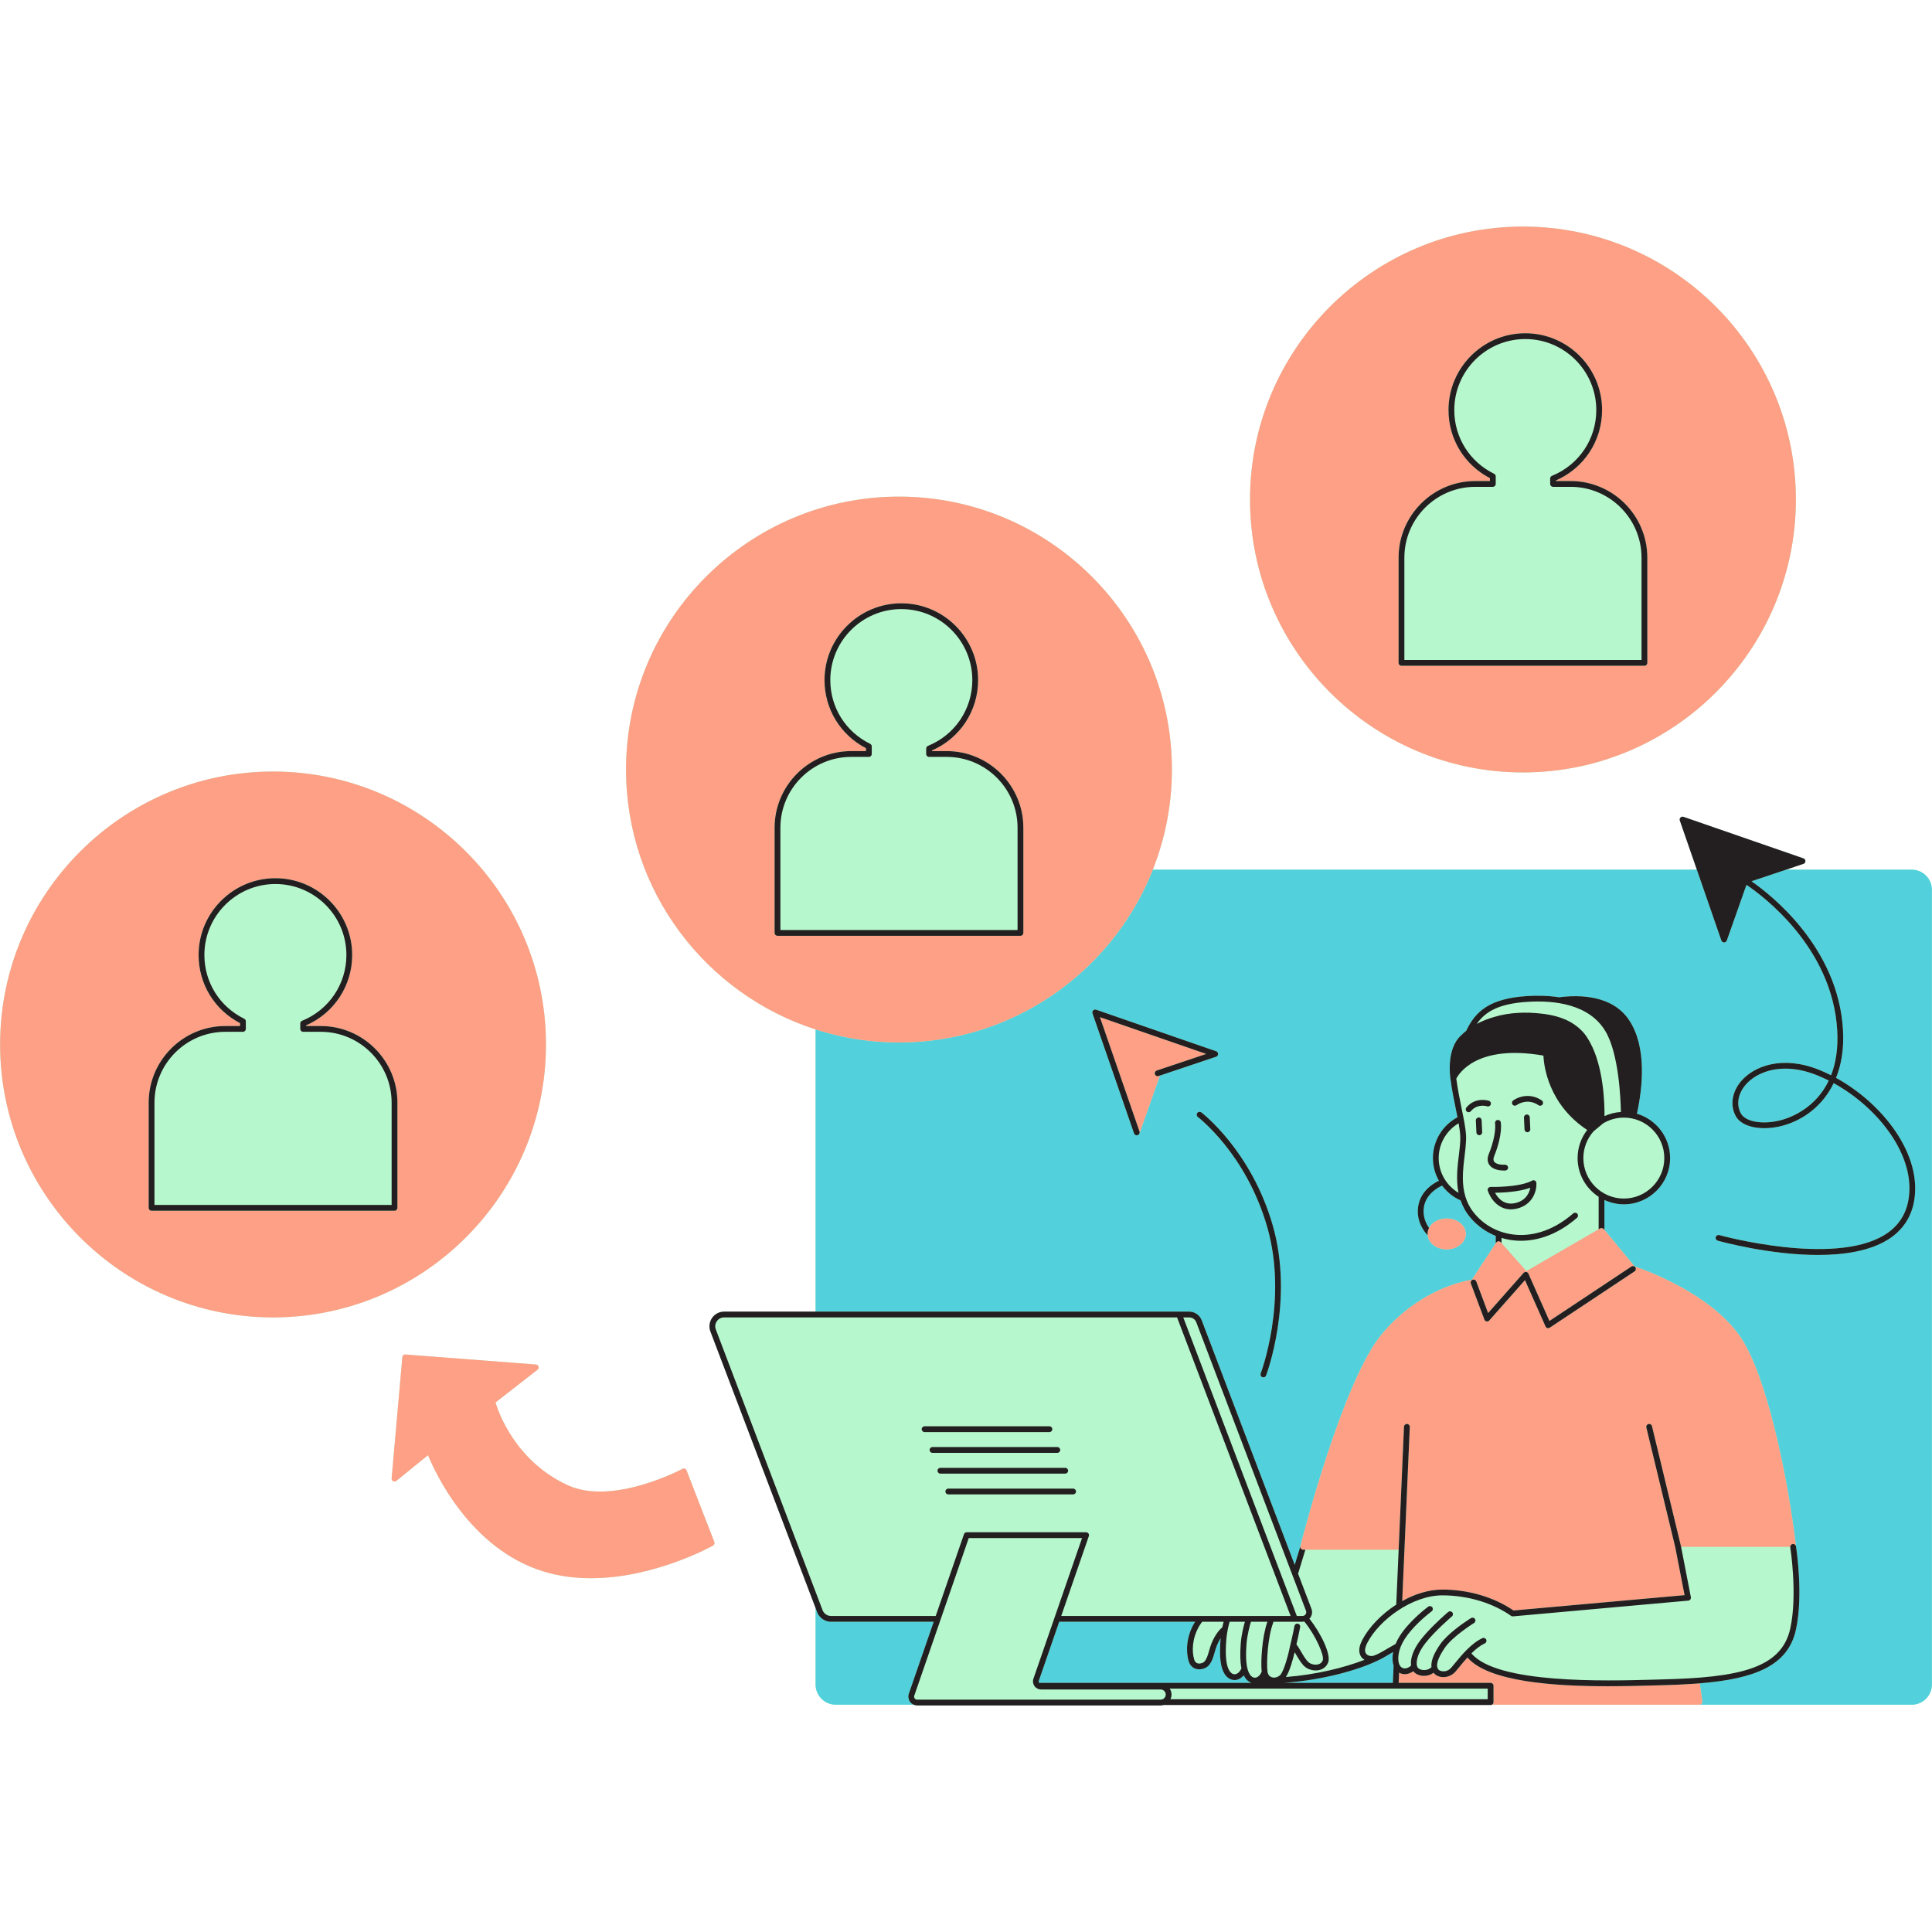
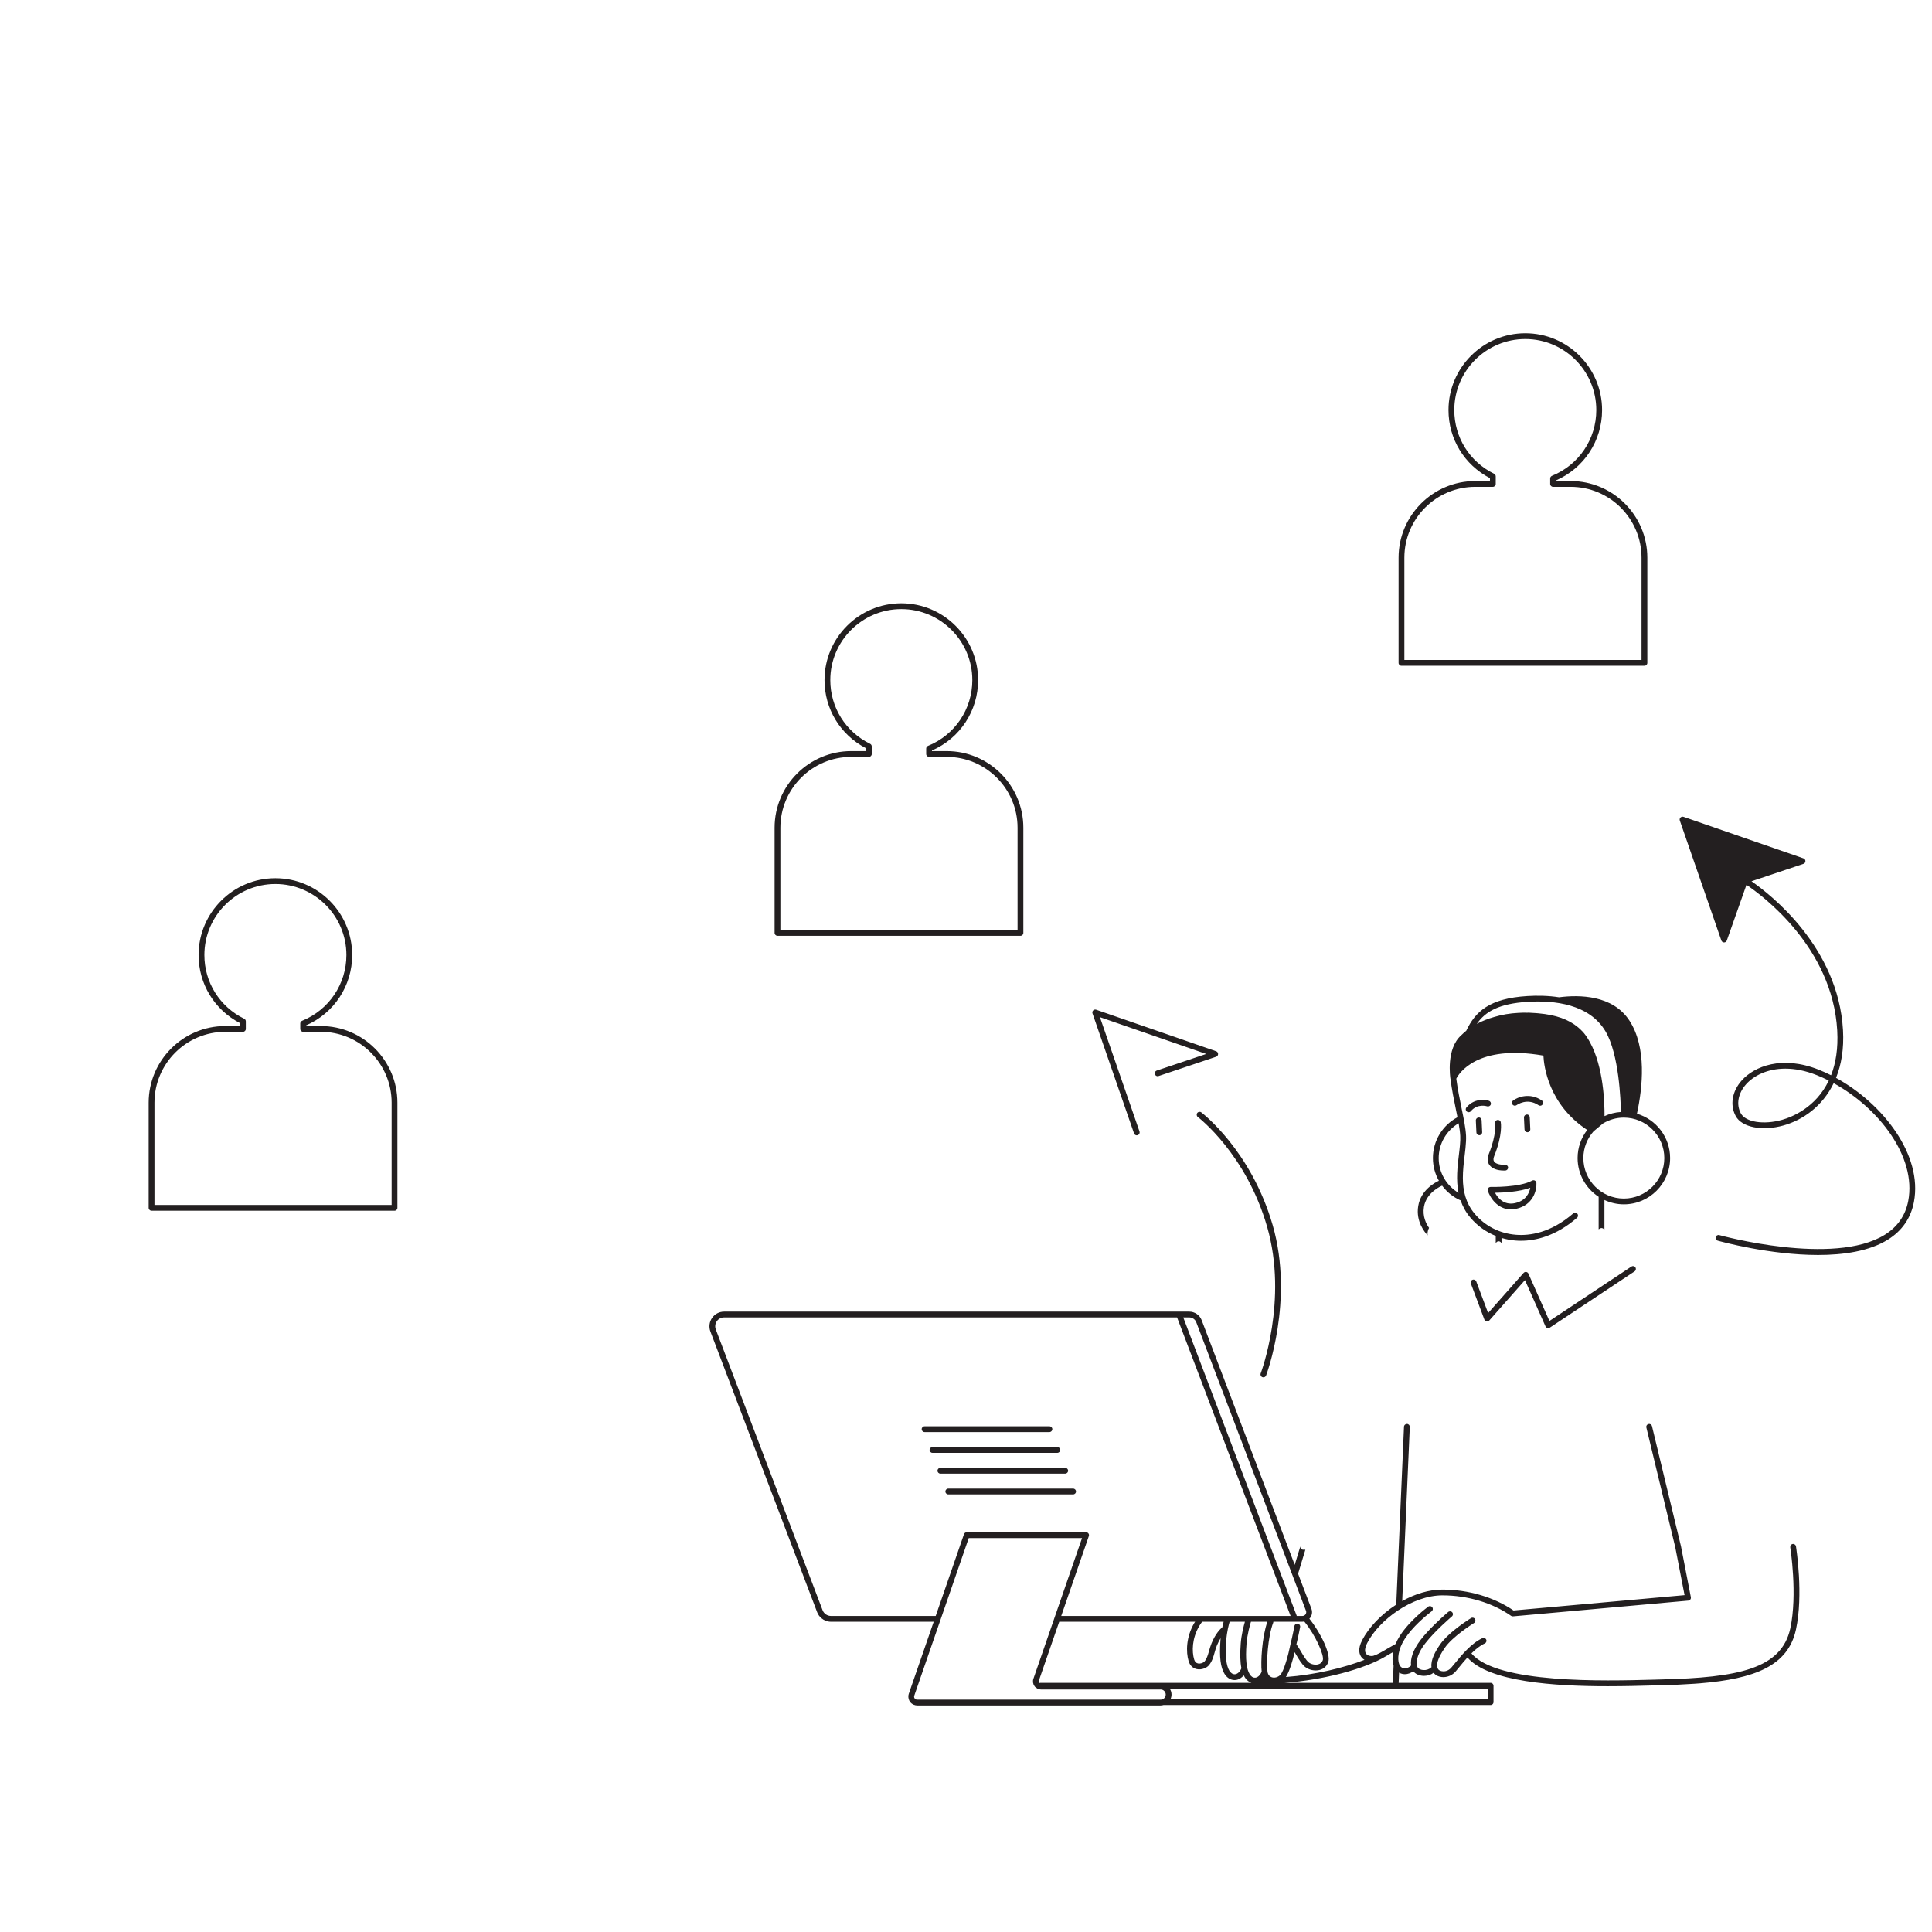
<svg xmlns="http://www.w3.org/2000/svg" width="1080" zoomAndPan="magnify" viewBox="0 0 810 810" height="1080" preserveAspectRatio="xMidYMid meet" version="1.0">
  <defs>
    <clipPath id="ece317b70f">
-       <path d="M 0 94.992 L 810 94.992 L 810 715.242 L 0 715.242 Z M 0 94.992 " clip-rule="nonzero" />
-     </clipPath>
+       </clipPath>
    <clipPath id="ba87616d6a">
      <path d="M 0 94.992 L 753 94.992 L 753 715 L 0 715 Z M 0 94.992 " clip-rule="nonzero" />
    </clipPath>
    <clipPath id="8b16ce26b9">
      <path d="M 62 139 L 803 139 L 803 715.242 L 62 715.242 Z M 62 139 " clip-rule="nonzero" />
    </clipPath>
  </defs>
  <g clip-path="url(#ece317b70f)">
-     <path fill="#b6f7cd" d="M 809.961 373.062 L 809.961 706.246 C 809.961 710.91 806.168 714.707 801.504 714.707 L 625.48 714.707 C 625.316 714.785 625.141 714.84 624.949 714.84 L 487.789 714.84 C 487.41 714.945 487.02 715.016 486.605 715.016 L 384.508 715.016 C 384.012 715.016 383.535 714.895 383.086 714.707 L 350.391 714.707 C 345.727 714.707 341.93 710.91 341.93 706.246 L 341.93 674.18 L 297.844 558.254 C 297.125 556.359 297.383 554.234 298.531 552.57 C 299.68 550.902 301.578 549.906 303.602 549.906 L 341.93 549.906 L 341.93 431.586 C 295.887 416.773 262.469 373.547 262.469 322.641 C 262.469 259.543 313.805 208.211 376.898 208.211 C 439.996 208.211 491.332 259.543 491.332 322.641 C 491.332 337.453 488.473 351.598 483.328 364.602 L 711.402 364.602 L 704.27 344.004 C 704.117 343.566 704.23 343.078 704.559 342.75 C 704.891 342.422 705.375 342.312 705.816 342.461 L 756.117 359.875 C 756.605 360.047 756.934 360.512 756.93 361.027 C 756.93 361.547 756.598 362.008 756.105 362.172 L 748.863 364.602 L 801.504 364.602 C 806.168 364.602 809.961 368.395 809.961 373.062 Z M 638.504 323.852 C 701.602 323.852 752.934 272.52 752.934 209.422 C 752.934 146.324 701.602 94.992 638.504 94.992 C 575.406 94.992 524.074 146.324 524.074 209.422 C 524.074 272.52 575.406 323.852 638.504 323.852 Z M 228.906 437.902 C 228.906 374.805 177.574 323.469 114.477 323.469 C 51.379 323.469 0.043 374.801 0.043 437.902 C 0.043 501 51.379 552.332 114.477 552.332 C 177.574 552.332 228.906 500.996 228.906 437.902 Z M 287.84 616.457 C 287.715 616.129 287.457 615.875 287.129 615.758 C 286.801 615.629 286.441 615.664 286.133 615.828 C 285.84 615.984 256.816 631.445 237.867 622.613 C 216.012 612.418 208.977 592.117 207.746 587.992 L 225.375 574.246 C 225.773 573.941 225.938 573.422 225.789 572.938 C 225.648 572.461 225.223 572.121 224.723 572.078 L 169.98 567.879 C 169.332 567.781 168.734 568.32 168.68 568.98 L 164.195 619.82 C 164.152 620.305 164.402 620.77 164.836 620.996 C 165.27 621.223 165.793 621.172 166.168 620.867 L 179.445 610.094 C 182.516 617.582 197.191 649.402 227.816 658.828 C 234.41 660.859 241.152 661.676 247.738 661.676 C 274.535 661.676 298.66 648.16 298.957 647.988 C 299.48 647.691 299.707 647.055 299.488 646.496 Z M 287.84 616.457 " fill-opacity="1" fill-rule="nonzero" />
-   </g>
-   <path fill="#52d1dc" d="M 761.688 450.758 C 763.375 451.43 765.059 452.188 766.719 453.035 C 761.254 464.457 751.141 468.367 747.148 469.496 C 739.445 471.668 731.848 470.48 729.848 466.777 C 727.836 463.047 728.684 458.375 732.059 454.582 C 735.195 451.059 740.895 448.031 748.527 448.031 C 752.434 448.031 756.852 448.824 761.688 450.758 Z M 521.938 703.289 C 521.758 703.016 521.602 702.707 521.453 702.395 C 520.551 703.449 519.418 704.176 518.145 704.336 C 517.961 704.359 517.777 704.371 517.594 704.371 C 515.977 704.371 514.484 703.473 513.438 701.852 C 511.711 699.172 511.156 694.641 511.691 687.582 C 511.711 687.312 511.742 687.066 511.766 686.809 C 511.246 687.629 510.703 688.625 510.191 689.875 C 509.789 690.867 509.504 691.875 509.227 692.848 C 508.676 694.785 508.156 696.609 506.824 698.184 C 505.898 699.277 503.801 700.199 501.766 699.777 C 500.09 699.426 498.875 698.238 498.336 696.434 C 497.195 692.586 497.227 686.359 500.738 680.414 C 500.844 680.242 500.969 680.094 501.074 679.926 L 444.086 679.926 L 435.551 704.617 C 435.445 704.914 435.496 705.234 435.676 705.492 C 435.711 705.543 435.77 705.566 435.812 705.605 C 435.914 705.578 436.016 705.543 436.129 705.543 L 524.68 705.543 C 523.625 705.176 522.668 704.422 521.938 703.289 Z M 584.086 692.617 C 583.699 692.844 583.285 693.07 582.914 693.293 C 582.254 693.68 581.609 694.059 580.973 694.422 C 572.078 699.75 554.957 704.348 538.473 705.543 L 583.957 705.543 L 584.27 698.352 C 583.785 696.93 583.637 694.938 584.086 692.617 Z M 391.461 679.926 L 348.359 679.926 C 346.863 679.926 345.453 679.363 344.355 678.418 C 343.594 677.766 342.977 676.934 342.605 675.957 L 341.93 674.18 L 341.93 706.246 C 341.93 710.91 345.723 714.707 350.391 714.707 L 383.086 714.707 C 382.461 714.445 381.902 714.031 381.5 713.469 C 381.242 713.105 381.082 712.699 380.969 712.281 C 380.781 711.578 380.777 710.828 381.02 710.125 Z M 809.961 373.062 L 809.961 706.246 C 809.961 710.91 806.168 714.707 801.504 714.707 L 712.488 714.707 C 712.84 714.707 713.176 714.555 713.402 714.293 C 713.633 714.027 713.738 713.676 713.691 713.328 L 713.547 712.281 L 712.648 705.75 C 735.695 703.855 749.652 698.414 752.965 683.227 C 756.141 668.645 753.105 649.156 752.977 648.336 C 752.977 648.336 752.977 648.336 752.977 648.332 C 749.242 617.152 740.406 576.461 729.816 560.758 C 717.266 542.148 688.953 532.188 685.348 530.98 L 672.656 515.656 L 672.656 503.109 C 675.137 504.262 677.891 504.926 680.801 504.926 C 691.496 504.926 700.195 496.227 700.195 485.531 C 700.195 476.746 694.316 469.312 686.289 466.941 C 688.672 455.969 690.504 439.121 683.105 427.836 C 676.094 417.133 662.125 417.016 653.633 418.117 C 649.07 417.406 644.461 417.34 640.316 417.602 C 624.387 418.594 618.531 424.129 614.734 432.148 C 614.039 432.711 613.375 433.289 612.773 433.906 C 612.762 433.918 612.746 433.926 612.734 433.938 C 612.719 433.949 612.707 433.965 612.691 433.977 C 612.68 433.992 612.664 434.004 612.648 434.016 C 612.641 434.027 612.633 434.035 612.625 434.047 C 606.199 439.727 608.02 451.73 608.102 452.242 C 608.102 452.246 608.102 452.246 608.102 452.246 C 608.688 456.836 609.605 461.293 610.41 465.227 C 610.637 466.328 610.855 467.391 611.059 468.41 C 604.938 471.676 600.758 478.121 600.758 485.531 C 600.758 488.984 601.676 492.227 603.266 495.039 C 601.84 495.68 595.719 498.805 594.598 505.625 C 593.523 512.176 597.387 516.707 598.57 517.918 C 598.941 521.219 602.348 523.82 606.527 523.82 C 610.953 523.82 614.555 520.91 614.555 517.336 C 614.555 513.762 610.953 510.852 606.527 510.852 C 603.215 510.852 600.367 512.48 599.141 514.801 C 597.898 513.035 596.352 509.949 596.992 506.016 C 598.008 499.824 604.402 497.188 604.469 497.16 C 604.52 497.137 604.559 497.098 604.605 497.07 C 606.602 499.754 609.266 501.91 612.363 503.273 C 613.215 505.738 614.496 508.148 616.418 510.434 C 619.324 513.895 622.98 516.516 627.094 518.168 L 627.094 521.27 L 617.09 536.555 C 613.543 537.102 594.957 540.777 579.531 559.121 C 562.949 578.84 546.043 644.941 545.223 648.172 L 542.82 656.074 L 503.812 553.5 C 502.992 551.348 500.898 549.902 498.598 549.902 L 341.934 549.902 L 341.934 431.586 C 342.738 431.844 343.547 432.086 344.359 432.328 C 354.68 435.395 365.598 437.07 376.902 437.07 C 424.266 437.07 465 408.141 482.371 367.023 C 482.707 366.227 483.008 365.406 483.328 364.598 L 711.402 364.598 L 712.242 367.023 L 721.688 394.301 C 721.855 394.789 722.312 395.117 722.828 395.117 C 722.832 395.117 722.832 395.117 722.832 395.117 C 723.348 395.117 723.805 394.793 723.977 394.309 L 732.215 370.969 C 738.68 375.312 768.277 397.047 770.266 432.004 C 770.699 439.707 769.617 445.871 767.688 450.801 C 766 449.953 764.297 449.184 762.586 448.496 C 747.137 442.336 735.512 447.055 730.246 452.965 C 726.168 457.539 725.203 463.27 727.715 467.922 C 730.273 472.668 738.918 474.344 747.812 471.828 C 755.859 469.547 764.07 463.863 768.781 454.117 C 787.656 464.508 803.586 484.969 800.043 503.484 C 798.875 509.582 795.555 514.363 790.176 517.699 C 768.719 530.984 721.301 517.949 720.828 517.816 C 720.176 517.633 719.512 518.016 719.332 518.656 C 719.152 519.301 719.527 519.973 720.172 520.152 C 721.469 520.516 741.949 526.148 762.23 526.148 C 772.992 526.148 783.695 524.562 791.449 519.762 C 797.43 516.055 801.125 510.734 802.426 503.938 C 806.184 484.309 789.5 462.719 769.762 451.898 C 771.977 446.41 773.133 439.766 772.684 431.867 C 770.707 397.062 742.34 375.031 734.32 369.477 L 741.629 367.027 L 748.863 364.602 L 801.5 364.602 C 806.168 364.602 809.961 368.395 809.961 373.062 Z M 509.867 443.043 C 510.359 442.879 510.691 442.418 510.695 441.898 C 510.695 441.379 510.367 440.914 509.879 440.746 L 459.578 423.328 C 459.137 423.176 458.652 423.289 458.32 423.617 C 457.992 423.949 457.883 424.434 458.031 424.875 L 475.449 475.176 C 475.531 475.422 475.691 475.625 475.895 475.766 C 476.098 475.91 476.344 475.992 476.594 475.992 C 476.727 475.992 476.859 475.969 476.992 475.922 C 477.078 475.895 477.141 475.836 477.215 475.793 C 477.254 475.77 477.289 475.754 477.328 475.727 C 477.5 475.59 477.629 475.418 477.711 475.219 C 477.715 475.203 477.734 475.195 477.738 475.18 L 486.293 450.945 Z M 533.609 513.746 C 524.551 482.246 503.867 466.531 503.66 466.379 C 503.125 465.977 502.363 466.09 501.961 466.625 C 501.562 467.16 501.672 467.922 502.207 468.32 C 502.41 468.473 522.457 483.738 531.277 514.418 C 540.102 545.117 528.672 575.504 528.555 575.809 C 528.316 576.434 528.625 577.137 529.25 577.375 C 529.395 577.434 529.543 577.457 529.688 577.457 C 530.176 577.457 530.637 577.16 530.82 576.68 C 530.938 576.367 542.664 545.246 533.609 513.746 Z M 533.609 513.746 " fill-opacity="1" fill-rule="nonzero" />
+     </g>
  <g clip-path="url(#ba87616d6a)">
-     <path fill="#fda086" d="M 713.547 712.281 L 713.688 713.328 C 713.738 713.676 713.633 714.027 713.402 714.289 C 713.172 714.555 712.84 714.703 712.488 714.703 L 625.477 714.703 C 625.879 714.508 626.16 714.105 626.16 713.629 L 626.16 706.758 C 626.16 706.086 625.617 705.543 624.945 705.543 L 586.387 705.543 L 586.574 701.246 C 586.586 701.254 586.598 701.266 586.609 701.27 C 587.078 701.539 587.578 701.75 588.129 701.844 C 588.414 701.891 588.695 701.914 588.98 701.914 C 590.219 701.914 591.461 701.457 592.527 700.68 C 592.531 700.684 592.531 700.688 592.531 700.688 C 593.391 701.785 594.852 702.48 596.543 702.594 C 596.711 702.605 596.883 702.609 597.051 702.609 C 598.57 702.609 599.996 702.125 601.066 701.297 C 601.105 701.348 601.117 701.402 601.152 701.453 C 601.953 702.465 603.387 703.09 604.988 703.133 C 605.047 703.137 605.109 703.137 605.164 703.137 C 607.09 703.137 608.926 702.293 610.234 700.809 C 610.672 700.312 611.195 699.672 611.797 698.938 C 612.773 697.742 613.938 696.324 615.223 694.914 C 624.125 705.168 651.77 706.965 674.055 706.961 C 681.121 706.961 687.652 706.781 692.859 706.641 L 696.477 706.547 C 701.363 706.43 705.926 706.223 710.223 705.926 C 711.035 705.867 711.855 705.812 712.648 705.746 Z M 752.977 648.328 C 752.867 647.668 752.23 647.219 751.59 647.324 C 750.988 647.418 750.59 647.938 750.586 648.52 L 704.805 648.52 L 704.758 648.289 C 704.758 648.277 704.75 648.273 704.75 648.266 C 704.746 648.254 704.75 648.246 704.746 648.238 L 704.523 647.309 L 692.602 597.918 C 692.441 597.266 691.793 596.879 691.137 597.023 C 690.484 597.184 690.082 597.836 690.242 598.488 L 702.375 648.754 L 702.379 648.766 L 706.266 668.773 L 705.141 668.875 L 634.551 675.207 C 626.418 669.629 615.598 666.438 604.777 666.438 C 604.762 666.438 604.75 666.438 604.742 666.438 C 599.004 666.438 593.223 668.301 588.016 671.18 C 587.973 671.203 587.926 671.227 587.883 671.254 L 588.871 648.551 L 591.059 598.254 C 591.086 597.586 590.566 597.02 589.898 596.988 C 589.234 596.992 588.66 597.48 588.633 598.148 L 586.492 647.305 L 586.387 649.73 L 546.383 649.73 C 546.012 649.73 545.656 649.559 545.426 649.262 C 545.195 648.969 545.117 648.582 545.207 648.219 C 545.211 648.211 545.219 648.184 545.219 648.172 C 546.039 644.941 562.945 578.84 579.527 559.117 C 594.957 540.777 613.535 537.102 617.086 536.555 L 627.094 521.27 L 627.289 520.965 C 627.496 520.648 627.84 520.445 628.219 520.418 C 628.586 520.383 628.965 520.539 629.211 520.824 L 629.52 521.168 L 639.941 532.918 L 670.23 515.383 L 670.836 515.035 C 671.348 514.734 672 514.852 672.379 515.309 L 672.656 515.645 L 685.348 530.969 C 688.953 532.18 717.266 542.137 729.816 560.75 C 740.402 576.457 749.242 617.148 752.977 648.328 Z M 685.645 531.348 C 685.273 530.785 684.516 530.641 683.965 531.008 L 682.84 531.754 L 649.605 553.812 L 641.238 534.977 L 640.797 533.98 C 640.629 533.602 640.281 533.34 639.875 533.273 C 639.473 533.211 639.055 533.359 638.781 533.668 L 638.07 534.473 L 623.902 550.496 L 619.152 537.832 L 618.938 537.254 C 618.703 536.629 618 536.309 617.375 536.547 C 616.746 536.781 616.43 537.48 616.668 538.109 L 617.016 539.035 L 622.34 553.238 C 622.488 553.637 622.832 553.926 623.254 554.004 C 623.672 554.086 624.098 553.934 624.383 553.613 L 639.348 536.688 L 647.973 556.109 C 648.117 556.438 648.398 556.684 648.742 556.785 C 648.852 556.816 648.969 556.832 649.082 556.832 C 649.316 556.832 649.551 556.762 649.75 556.629 L 684.809 533.359 L 685.305 533.031 C 685.863 532.66 686.016 531.906 685.645 531.348 Z M 599.141 514.805 C 598.727 515.582 598.496 516.441 598.496 517.34 C 598.496 517.539 598.547 517.727 598.57 517.922 C 598.938 521.223 602.344 523.824 606.527 523.824 C 610.953 523.824 614.551 520.914 614.551 517.34 C 614.551 513.766 610.949 510.855 606.527 510.855 C 603.211 510.855 600.363 512.484 599.141 514.805 Z M 524.074 209.422 C 524.074 146.324 575.406 94.992 638.504 94.992 C 701.602 94.992 752.934 146.324 752.934 209.422 C 752.934 272.52 701.602 323.852 638.504 323.852 C 575.406 323.852 524.074 272.52 524.074 209.422 Z M 586.363 277.91 C 586.363 278.582 586.906 279.125 587.578 279.125 L 689.434 279.125 C 690.105 279.125 690.648 278.582 690.648 277.91 L 690.648 233.82 C 690.648 216.102 676.234 201.688 658.512 201.688 L 652.344 201.688 L 652.344 201.422 C 664.117 196.293 671.68 184.801 671.68 171.918 C 671.68 154.164 657.238 139.719 639.484 139.719 C 621.73 139.719 607.289 154.164 607.289 171.918 C 607.289 184.023 613.926 194.895 624.664 200.465 L 624.664 201.688 L 618.496 201.688 C 600.777 201.688 586.363 216.102 586.363 233.82 Z M 482.367 367.027 C 465 408.145 424.266 437.07 376.898 437.07 C 365.598 437.07 354.68 435.398 344.355 432.332 C 343.543 432.09 342.734 431.844 341.93 431.586 C 295.887 416.773 262.469 373.547 262.469 322.641 C 262.469 259.543 313.805 208.211 376.898 208.211 C 439.996 208.211 491.332 259.543 491.332 322.641 C 491.332 337.453 488.473 351.598 483.328 364.602 C 483.008 365.41 482.707 366.227 482.367 367.027 Z M 429.043 347.039 C 429.043 329.32 414.625 314.906 396.906 314.906 L 390.738 314.906 L 390.738 314.641 C 402.512 309.508 410.078 298.02 410.078 285.133 C 410.078 267.379 395.633 252.938 377.879 252.938 C 360.125 252.938 345.684 267.379 345.684 285.133 C 345.684 297.238 352.32 308.109 363.059 313.684 L 363.059 314.906 L 356.891 314.906 C 339.172 314.906 324.754 329.32 324.754 347.039 L 324.754 391.129 C 324.754 391.801 325.297 392.344 325.969 392.344 L 427.828 392.344 C 428.5 392.344 429.039 391.801 429.039 391.129 L 429.039 347.039 Z M 114.477 552.332 C 51.379 552.332 0.043 500.996 0.043 437.902 C 0.043 374.805 51.379 323.469 114.477 323.469 C 177.574 323.469 228.906 374.805 228.906 437.902 C 228.906 500.996 177.574 552.332 114.477 552.332 Z M 166.617 462.297 C 166.617 444.578 152.203 430.164 134.484 430.164 L 128.316 430.164 L 128.316 429.898 C 140.09 424.77 147.652 413.277 147.652 400.395 C 147.652 382.641 133.211 368.195 115.457 368.195 C 97.703 368.195 83.262 382.641 83.262 400.395 C 83.262 412.5 89.898 423.371 100.637 428.945 L 100.637 430.164 L 94.469 430.164 C 76.75 430.164 62.332 444.578 62.332 462.297 L 62.332 506.391 C 62.332 507.062 62.875 507.602 63.547 507.602 L 165.402 507.602 C 166.074 507.602 166.617 507.062 166.617 506.391 Z M 287.84 616.457 C 287.715 616.129 287.457 615.875 287.129 615.758 C 286.801 615.629 286.441 615.664 286.133 615.828 C 285.84 615.984 256.816 631.445 237.867 622.613 C 216.012 612.418 208.977 592.117 207.746 587.992 L 225.375 574.246 C 225.773 573.941 225.938 573.422 225.789 572.938 C 225.648 572.461 225.223 572.121 224.723 572.078 L 169.98 567.879 C 169.332 567.781 168.734 568.32 168.68 568.98 L 164.195 619.82 C 164.152 620.305 164.402 620.77 164.836 620.996 C 165.27 621.223 165.793 621.172 166.168 620.867 L 179.445 610.094 C 182.516 617.582 197.191 649.402 227.816 658.828 C 234.41 660.859 241.152 661.676 247.738 661.676 C 274.535 661.676 298.66 648.16 298.957 647.988 C 299.48 647.691 299.707 647.055 299.488 646.496 Z M 484.199 450.371 C 484.102 450.082 484.129 449.789 484.238 449.527 C 484.285 449.414 484.355 449.312 484.434 449.219 C 484.465 449.184 484.484 449.141 484.52 449.109 C 484.645 448.992 484.789 448.895 484.961 448.836 L 505.723 441.875 L 461.145 426.441 L 477.742 474.379 C 477.84 474.664 477.816 474.957 477.711 475.219 C 477.715 475.203 477.734 475.195 477.742 475.18 L 486.293 450.949 L 509.867 443.043 L 485.734 451.133 C 485.098 451.363 484.41 451.008 484.199 450.371 Z M 484.199 450.371 " fill-opacity="1" fill-rule="nonzero" />
-   </g>
+     </g>
  <g clip-path="url(#8b16ce26b9)">
    <path fill="#231f20" d="M 683.105 427.832 C 676.094 417.133 662.125 417.016 653.629 418.113 C 649.07 417.402 644.457 417.34 640.312 417.598 C 624.387 418.59 618.531 424.129 614.73 432.148 C 614.039 432.711 613.375 433.289 612.77 433.906 C 612.758 433.918 612.746 433.926 612.734 433.934 C 612.719 433.949 612.707 433.961 612.691 433.977 C 612.68 433.988 612.66 434 612.648 434.016 C 612.641 434.023 612.633 434.035 612.621 434.043 C 606.199 439.727 608.02 451.73 608.098 452.242 C 608.098 452.242 608.102 452.242 608.102 452.242 C 608.688 456.832 609.602 461.293 610.41 465.223 C 610.637 466.328 610.855 467.387 611.055 468.41 C 604.934 471.676 600.754 478.121 600.754 485.527 C 600.754 488.984 601.672 492.227 603.266 495.039 C 601.84 495.68 595.715 498.801 594.598 505.625 C 593.523 512.176 597.387 516.707 598.57 517.918 C 598.547 517.723 598.496 517.535 598.496 517.336 C 598.496 516.438 598.727 515.578 599.141 514.801 C 597.895 513.035 596.348 509.949 596.992 506.016 C 598.008 499.824 604.402 497.188 604.469 497.16 C 604.52 497.137 604.555 497.098 604.602 497.07 C 606.602 499.754 609.266 501.91 612.363 503.273 C 613.215 505.738 614.496 508.148 616.414 510.434 C 619.32 513.895 622.98 516.516 627.094 518.168 L 627.094 521.27 L 627.293 520.965 C 627.5 520.648 627.844 520.445 628.219 520.418 C 628.59 520.383 628.965 520.539 629.215 520.824 L 629.52 521.168 L 629.52 519.008 C 631.391 519.562 633.336 519.945 635.34 520.102 C 636.074 520.16 636.848 520.195 637.672 520.195 C 643.781 520.195 652.23 518.305 661.172 510.57 C 661.68 510.133 661.734 509.367 661.297 508.859 C 660.859 508.352 660.094 508.301 659.586 508.738 C 650.082 516.957 641.27 518.152 635.535 517.684 C 628.723 517.141 622.594 514.012 618.277 508.875 C 614.41 504.27 613.34 499.102 613.312 493.961 C 613.297 490.746 613.684 487.543 614.055 484.5 C 614.312 482.387 614.551 480.363 614.633 478.48 C 614.668 477.668 614.684 476.875 614.648 476.125 C 614.492 473.023 613.703 469.18 612.793 464.734 C 612.012 460.93 611.133 456.625 610.559 452.23 C 611.559 450.242 619.094 437.691 647.082 442.562 C 647.273 446.828 649.141 462.984 665.438 473.742 C 662.926 477.012 661.414 481.09 661.414 485.523 C 661.414 492.32 664.934 498.301 670.238 501.762 L 670.238 515.383 L 670.844 515.031 C 671.355 514.734 672.008 514.848 672.383 515.309 L 672.664 515.645 L 672.664 503.098 C 675.145 504.254 677.898 504.918 680.809 504.918 C 691.504 504.918 700.203 496.215 700.203 485.523 C 700.203 476.734 694.324 469.305 686.293 466.93 C 688.672 455.965 690.504 439.117 683.105 427.832 Z M 612.219 476.25 C 612.336 478.535 611.996 481.289 611.641 484.211 C 611.051 489.059 610.383 494.621 611.492 500.098 C 606.523 497.133 603.18 491.723 603.18 485.531 C 603.18 479.324 606.543 473.898 611.531 470.941 C 611.883 472.918 612.141 474.707 612.219 476.25 Z M 619.16 429.258 C 622.77 424.066 628.469 420.77 640.465 420.02 C 651.602 419.324 666.348 420.918 673.145 432.449 C 678.781 442.012 679.484 461.312 679.574 466.199 C 677.133 466.355 674.816 466.957 672.699 467.934 C 672.742 462.414 672.285 447.312 666.602 436.977 C 666.477 436.734 666.344 436.512 666.211 436.281 C 666.156 436.188 666.105 436.094 666.047 436.004 C 665.258 434.656 664.418 433.465 663.508 432.488 C 663.438 432.414 663.359 432.355 663.289 432.285 C 662.781 431.734 662.227 431.203 661.605 430.699 C 657.602 427.344 652.25 425.48 645.047 424.84 C 644.723 424.809 644.395 424.781 644.066 424.754 C 643.465 424.711 642.848 424.672 642.219 424.645 C 641.801 424.625 641.395 424.582 640.973 424.57 C 640.664 424.566 640.363 424.59 640.055 424.59 C 639.652 424.582 639.285 424.559 638.875 424.559 C 638.117 424.559 637.391 424.613 636.656 424.648 C 636.641 424.648 636.625 424.648 636.613 424.648 C 633.031 424.828 629.66 425.395 626.484 426.355 C 623.836 427.105 621.379 428.074 619.16 429.258 Z M 697.77 485.531 C 697.77 494.887 690.156 502.5 680.801 502.5 C 671.445 502.5 663.832 494.887 663.832 485.531 C 663.832 481.238 665.449 477.32 668.09 474.332 L 672.105 470.988 C 674.652 469.457 677.621 468.562 680.801 468.562 C 690.156 468.562 697.77 476.176 697.77 485.531 Z M 633.441 507.035 C 634.188 507.035 634.973 506.945 635.805 506.758 C 642.809 505.156 644.328 499 644.148 495.969 C 644.125 495.555 643.891 495.18 643.523 494.977 C 643.16 494.773 642.715 494.773 642.355 494.973 C 636.992 497.918 625.074 497.629 624.961 497.629 C 624.574 497.625 624.191 497.801 623.953 498.117 C 623.719 498.43 623.652 498.84 623.773 499.215 C 624.715 502.141 627.859 507.035 633.441 507.035 Z M 641.574 497.977 C 641.18 500.086 639.82 503.352 635.266 504.395 C 630.535 505.484 627.93 502.172 626.793 500.066 C 630.066 500.027 636.836 499.727 641.574 497.977 Z M 621.176 469.676 L 621.406 474.672 C 621.441 475.34 620.922 475.906 620.254 475.938 C 620.234 475.941 620.215 475.941 620.195 475.941 C 619.551 475.941 619.016 475.434 618.988 474.785 L 618.754 469.789 C 618.723 469.117 619.242 468.551 619.91 468.52 C 620.582 468.43 621.145 469.008 621.176 469.676 Z M 639.16 473.543 L 638.93 468.547 C 638.898 467.875 639.414 467.312 640.082 467.281 C 640.73 467.188 641.324 467.766 641.352 468.434 L 641.582 473.43 C 641.617 474.102 641.098 474.664 640.43 474.695 C 640.41 474.699 640.391 474.699 640.371 474.699 C 639.727 474.699 639.191 474.191 639.16 473.543 Z M 624.203 483.766 C 627.551 475.504 626.828 471 626.82 470.957 C 626.707 470.297 627.148 469.668 627.805 469.551 C 628.461 469.441 629.09 469.867 629.207 470.523 C 629.246 470.727 630.098 475.672 626.457 484.672 C 626.047 485.68 626.035 486.465 626.422 487.016 C 627.059 487.91 628.805 488.418 631.008 488.309 C 631.637 488.297 632.246 488.805 632.273 489.473 C 632.301 490.141 631.785 490.707 631.113 490.738 C 630.898 490.742 630.688 490.75 630.48 490.75 C 627.68 490.75 625.496 489.914 624.441 488.414 C 623.828 487.543 623.289 486.031 624.203 483.766 Z M 752.977 648.328 C 752.867 647.668 752.23 647.219 751.59 647.324 C 750.988 647.418 750.59 647.938 750.586 648.52 C 750.586 648.586 750.57 648.645 750.578 648.711 C 750.613 648.91 753.676 668.566 750.594 682.707 C 746.891 699.703 728.699 703.344 696.426 704.117 L 692.797 704.215 C 673.094 704.754 627.539 705.988 616.898 693.18 C 618.652 691.449 620.559 689.887 622.5 689.012 C 623.109 688.734 623.379 688.016 623.102 687.406 C 622.828 686.797 622.102 686.527 621.5 686.805 C 621.473 686.816 621.445 686.832 621.418 686.848 C 616.84 688.953 612.68 694.031 609.922 697.402 C 609.344 698.109 608.84 698.727 608.422 699.203 C 607.223 700.559 605.766 700.758 605.059 700.707 C 604.074 700.68 603.344 700.305 603.062 699.949 C 601.793 698.344 602.707 695.266 605.77 690.809 C 608.969 686.152 617.375 680.848 617.949 680.484 C 617.969 680.473 618.004 680.453 618.004 680.449 C 618.578 680.098 618.754 679.352 618.398 678.781 C 618.051 678.215 617.301 678.031 616.73 678.391 C 616.664 678.43 616.309 678.652 615.77 679.004 C 613.289 680.625 606.715 685.156 603.773 689.438 C 601.883 692.184 599.738 695.871 600.164 698.992 C 600.051 699.047 599.938 699.105 599.84 699.199 C 599.137 699.883 597.953 700.258 596.711 700.176 C 595.727 700.105 594.875 699.738 594.445 699.191 C 593.516 698.004 593.535 694.176 597.555 688.973 C 601.543 683.809 608.656 677.742 608.73 677.68 C 608.867 677.562 608.965 677.422 609.035 677.27 C 609.234 676.855 609.188 676.344 608.867 675.969 C 608.438 675.461 607.676 675.398 607.16 675.832 C 607.09 675.891 606.66 676.254 606.008 676.832 C 603.785 678.801 598.84 683.34 595.637 687.488 C 592.27 691.848 591.238 695.656 591.605 698.281 C 590.742 699.148 589.57 699.633 588.539 699.449 C 587.625 699.293 586.949 698.664 586.582 697.621 C 585.871 695.594 586.055 691.641 588.918 687.168 C 592.207 682.035 597.809 677.434 599.625 676.016 C 599.988 675.73 600.215 675.562 600.227 675.555 C 600.766 675.16 600.883 674.398 600.484 673.859 C 600.086 673.316 599.328 673.207 598.789 673.598 C 598.477 673.828 591.062 679.32 586.875 685.859 C 586.137 687.016 585.57 688.145 585.117 689.234 C 583.922 689.887 582.766 690.559 581.68 691.199 C 579.461 692.516 577.543 693.648 575.859 694.18 C 574.941 694.457 573.512 694.25 572.801 693.402 C 572.023 692.484 572.18 690.844 573.242 688.789 C 578.199 679.168 592.043 668.867 604.746 668.863 C 604.758 668.863 604.766 668.863 604.777 668.863 C 615.273 668.863 625.75 671.992 633.527 677.453 C 633.758 677.617 634.031 677.691 634.332 677.668 L 707.82 671.07 C 708.164 671.039 708.477 670.867 708.68 670.594 C 708.887 670.316 708.969 669.969 708.902 669.633 L 704.805 648.52 L 704.762 648.289 C 704.758 648.277 704.75 648.273 704.75 648.266 C 704.75 648.254 704.75 648.246 704.75 648.238 L 704.523 647.309 L 692.602 597.918 C 692.441 597.266 691.793 596.879 691.137 597.023 C 690.488 597.184 690.086 597.836 690.242 598.488 L 702.379 648.754 L 702.379 648.77 L 706.266 668.773 L 705.141 668.875 L 634.551 675.207 C 626.418 669.629 615.602 666.438 604.777 666.438 C 604.766 666.438 604.754 666.438 604.746 666.438 C 599.008 666.438 593.223 668.301 588.02 671.18 C 587.973 671.203 587.93 671.227 587.883 671.254 L 588.871 648.551 L 591.059 598.254 C 591.09 597.586 590.57 597.02 589.898 596.988 C 589.234 596.992 588.66 597.48 588.633 598.148 L 586.496 647.305 L 586.391 649.73 L 585.387 672.746 C 579.043 676.836 573.824 682.355 571.086 687.672 C 569.113 691.496 569.918 693.75 570.941 694.965 C 571.266 695.348 571.656 695.641 572.062 695.895 C 563.574 699.191 551.691 702.137 539.121 703.098 C 540.723 700.656 542.051 695.812 542.793 692.688 C 542.969 692.984 543.152 693.289 543.332 693.602 C 544.508 695.594 545.719 697.656 547.117 698.816 C 548.711 700.137 551.262 700.676 553.312 700.121 C 555.012 699.664 556.273 698.523 556.867 696.902 C 558.059 693.664 553.926 684.844 548.961 678.648 C 549.102 678.5 549.25 678.359 549.371 678.188 C 550.121 677.102 550.289 675.719 549.82 674.48 L 544.23 659.781 L 547.281 649.734 L 546.387 649.734 C 546.012 649.734 545.656 649.562 545.426 649.262 C 545.195 648.969 545.117 648.582 545.207 648.223 C 545.211 648.211 545.219 648.184 545.223 648.176 L 542.82 656.074 L 503.812 553.5 C 502.992 551.348 500.895 549.902 498.598 549.902 L 303.598 549.902 C 301.574 549.902 299.68 550.898 298.531 552.566 C 297.379 554.234 297.125 556.359 297.844 558.25 L 341.93 674.18 L 342.605 675.957 C 342.977 676.93 343.594 677.762 344.355 678.418 C 345.453 679.359 346.863 679.926 348.363 679.926 L 391.461 679.926 L 381.02 710.125 C 380.777 710.828 380.781 711.574 380.973 712.277 C 381.086 712.699 381.246 713.105 381.504 713.465 C 381.906 714.031 382.461 714.441 383.086 714.707 C 383.531 714.895 384.012 715.016 384.508 715.016 L 486.605 715.016 C 487.02 715.016 487.41 714.941 487.789 714.84 L 624.949 714.84 C 625.141 714.84 625.316 714.785 625.48 714.707 C 625.879 714.508 626.16 714.105 626.16 713.629 L 626.16 706.758 C 626.16 706.086 625.621 705.543 624.949 705.543 L 586.391 705.543 L 586.574 701.246 C 586.59 701.254 586.602 701.266 586.613 701.273 C 587.082 701.539 587.578 701.75 588.133 701.844 C 588.414 701.891 588.699 701.914 588.984 701.914 C 590.219 701.914 591.465 701.457 592.531 700.68 C 592.531 700.684 592.531 700.688 592.535 700.691 C 593.391 701.785 594.852 702.48 596.547 702.594 C 596.715 702.605 596.883 702.609 597.051 702.609 C 598.57 702.609 599.996 702.125 601.066 701.297 C 601.105 701.348 601.117 701.402 601.156 701.453 C 601.953 702.465 603.387 703.094 604.992 703.137 C 605.051 703.137 605.109 703.137 605.168 703.137 C 607.09 703.137 608.93 702.293 610.238 700.809 C 610.676 700.312 611.195 699.672 611.801 698.938 C 612.777 697.742 613.941 696.324 615.227 694.914 C 624.125 705.168 651.77 706.965 674.059 706.961 C 681.125 706.961 687.652 706.781 692.859 706.641 L 696.48 706.547 C 701.367 706.43 705.926 706.227 710.223 705.926 C 711.039 705.867 711.855 705.812 712.648 705.75 C 735.695 703.855 749.652 698.414 752.961 683.227 C 756.141 668.645 753.105 649.156 752.977 648.336 C 752.977 648.332 752.977 648.332 752.977 648.328 Z M 436.129 705.543 C 436.016 705.543 435.914 705.578 435.812 705.609 C 435.77 705.566 435.711 705.543 435.676 705.492 C 435.496 705.234 435.445 704.918 435.551 704.617 L 444.086 679.926 L 501.074 679.926 C 500.969 680.094 500.84 680.242 500.738 680.414 C 497.227 686.359 497.195 692.59 498.336 696.434 C 498.875 698.238 500.09 699.426 501.766 699.777 C 503.801 700.203 505.898 699.277 506.824 698.188 C 508.156 696.609 508.676 694.785 509.227 692.848 C 509.504 691.875 509.789 690.867 510.191 689.879 C 510.703 688.625 511.246 687.629 511.766 686.809 C 511.742 687.07 511.711 687.316 511.691 687.582 C 511.156 694.641 511.711 699.176 513.438 701.852 C 514.484 703.477 515.977 704.371 517.594 704.371 C 517.777 704.371 517.961 704.359 518.145 704.336 C 519.414 704.18 520.547 703.453 521.453 702.398 C 521.602 702.711 521.762 703.016 521.938 703.289 C 522.668 704.426 523.625 705.18 524.68 705.547 L 436.129 705.547 Z M 528.969 700.832 C 528.43 702.238 527.426 703.23 526.344 703.367 C 525.199 703.492 524.434 702.688 523.973 701.973 C 522.57 699.797 522.121 695.617 522.609 689.203 C 522.91 685.254 524.062 681.246 524.469 679.926 L 531.363 679.926 C 529.078 686.309 528.516 696.816 528.969 700.832 Z M 520.188 689.02 C 519.855 693.398 519.945 696.797 520.473 699.391 C 519.934 700.801 518.93 701.793 517.844 701.93 C 516.738 702.055 515.938 701.25 515.473 700.535 C 514.07 698.355 513.625 694.18 514.113 687.762 C 514.395 683.977 515.207 681.016 515.535 679.926 L 521.934 679.926 C 521.398 681.766 520.465 685.363 520.188 689.02 Z M 512.453 682.254 C 511.586 682.973 509.582 684.949 507.949 688.965 C 507.492 690.078 507.191 691.148 506.895 692.184 C 506.398 693.934 505.969 695.441 504.973 696.617 C 504.566 697.098 503.336 697.633 502.266 697.406 C 501.469 697.238 500.949 696.695 500.664 695.742 C 499.668 692.387 499.715 686.922 502.832 681.648 C 503.191 681.043 503.602 680.484 504.008 679.926 L 513.012 679.926 C 512.848 680.523 512.652 681.305 512.453 682.254 Z M 554.586 696.07 C 554.266 696.949 553.625 697.527 552.684 697.781 C 551.387 698.137 549.656 697.773 548.664 696.949 C 547.59 696.062 546.441 694.102 545.426 692.375 C 544.77 691.262 544.148 690.215 543.531 689.391 C 544.297 686.293 545.055 682.328 545.09 682.148 C 545.215 681.488 544.781 680.855 544.125 680.73 C 543.461 680.609 542.832 681.035 542.707 681.691 C 542.699 681.738 541.832 686.285 541.035 689.359 C 541.031 689.375 541.039 689.391 541.035 689.406 C 541.031 689.414 541.023 689.422 541.023 689.43 C 540.195 693.602 538.289 700.789 536.688 702.301 C 535.707 703.227 534.281 703.582 533.148 703.184 C 532.473 702.945 531.625 702.348 531.41 700.848 C 530.891 697.16 531.527 686.199 533.809 680.289 C 533.855 680.172 533.863 680.047 533.871 679.926 L 546.066 679.926 C 546.328 679.926 546.582 679.883 546.836 679.832 C 551.68 685.746 555.297 694.141 554.586 696.07 Z M 498.598 552.332 C 499.898 552.332 501.082 553.148 501.543 554.363 L 547.551 675.348 C 547.738 675.844 547.672 676.379 547.371 676.812 C 547.07 677.25 546.594 677.5 546.062 677.5 L 543.688 677.5 L 496.09 552.332 Z M 348.359 677.5 C 346.824 677.5 345.422 676.535 344.875 675.098 L 300.113 557.391 C 299.672 556.227 299.82 554.973 300.527 553.945 C 301.234 552.918 302.355 552.332 303.602 552.332 L 493.492 552.332 L 541.09 677.5 L 444.926 677.5 L 456.5 644.02 C 456.629 643.648 456.57 643.238 456.344 642.922 C 456.117 642.602 455.746 642.41 455.355 642.41 L 405.293 642.41 C 404.777 642.41 404.316 642.738 404.148 643.23 L 392.301 677.504 L 348.359 677.504 Z M 486.605 712.59 L 384.508 712.59 C 384.094 712.59 383.719 712.395 383.48 712.062 C 383.238 711.723 383.18 711.309 383.312 710.918 L 406.156 644.836 L 453.652 644.836 L 433.262 703.828 C 432.902 704.859 433.07 706.008 433.703 706.898 C 434.34 707.789 435.367 708.32 436.461 708.32 L 486.605 708.32 C 487.781 708.32 488.742 709.277 488.742 710.457 C 488.742 711.633 487.785 712.59 486.605 712.59 Z M 623.734 707.969 L 623.734 712.414 L 490.707 712.414 C 490.992 711.82 491.168 711.16 491.168 710.457 C 491.168 709.539 490.891 708.688 490.422 707.969 Z M 538.473 705.543 C 554.957 704.348 572.078 699.75 580.973 694.422 C 581.609 694.059 582.254 693.68 582.914 693.293 C 583.285 693.07 583.699 692.844 584.086 692.617 C 583.637 694.938 583.785 696.93 584.27 698.352 L 583.957 705.543 Z M 685.645 531.348 C 686.016 531.906 685.863 532.66 685.305 533.031 L 684.809 533.359 L 649.75 556.633 C 649.547 556.762 649.316 556.832 649.078 556.832 C 648.965 556.832 648.852 556.816 648.742 556.785 C 648.398 556.684 648.117 556.438 647.969 556.113 L 639.348 536.691 L 624.383 553.617 C 624.098 553.934 623.668 554.09 623.25 554.004 C 622.832 553.93 622.488 553.637 622.336 553.238 L 617.012 539.039 L 616.664 538.109 C 616.426 537.484 616.746 536.781 617.375 536.547 C 617.996 536.309 618.699 536.633 618.934 537.258 L 619.148 537.832 L 623.898 550.5 L 638.066 534.473 L 638.777 533.668 C 639.055 533.363 639.469 533.211 639.871 533.273 C 640.277 533.34 640.629 533.605 640.797 533.98 L 641.238 534.977 L 649.605 553.816 L 682.84 531.758 L 683.961 531.008 C 684.516 530.645 685.27 530.785 685.645 531.348 Z M 439.973 600.406 L 387.641 600.406 C 386.969 600.406 386.426 599.863 386.426 599.191 C 386.426 598.523 386.969 597.98 387.641 597.98 L 439.973 597.98 C 440.645 597.98 441.188 598.523 441.188 599.191 C 441.188 599.863 440.645 600.406 439.973 600.406 Z M 443.285 609.117 L 390.953 609.117 C 390.281 609.117 389.738 608.574 389.738 607.902 C 389.738 607.23 390.281 606.688 390.953 606.688 L 443.285 606.688 C 443.957 606.688 444.5 607.23 444.5 607.902 C 444.5 608.574 443.957 609.117 443.285 609.117 Z M 446.598 617.824 L 394.266 617.824 C 393.594 617.824 393.051 617.281 393.051 616.613 C 393.051 615.941 393.594 615.398 394.266 615.398 L 446.598 615.398 C 447.27 615.398 447.809 615.941 447.809 616.613 C 447.809 617.281 447.27 617.824 446.598 617.824 Z M 449.91 626.535 L 397.578 626.535 C 396.906 626.535 396.363 625.996 396.363 625.324 C 396.363 624.652 396.906 624.109 397.578 624.109 L 449.91 624.109 C 450.582 624.109 451.121 624.652 451.121 625.324 C 451.121 625.996 450.582 626.535 449.91 626.535 Z M 616.668 465.863 C 616.426 466.156 616.078 466.305 615.73 466.305 C 615.457 466.305 615.184 466.215 614.961 466.027 C 614.441 465.598 614.371 464.836 614.797 464.32 C 618.59 459.734 624.008 461.441 624.238 461.516 C 624.875 461.723 625.223 462.41 625.012 463.047 C 624.805 463.68 624.117 464.031 623.488 463.82 C 623.312 463.77 619.387 462.574 616.668 465.863 Z M 645.039 463.367 C 640.273 460.137 636.016 463.199 635.836 463.336 C 635.297 463.73 634.543 463.621 634.137 463.086 C 633.742 462.551 633.848 461.793 634.379 461.395 C 636.359 459.906 641.418 457.98 646.398 461.359 C 646.953 461.734 647.098 462.488 646.723 463.043 C 646.488 463.391 646.109 463.578 645.719 463.578 C 645.484 463.578 645.25 463.508 645.039 463.367 Z M 587.578 279.125 L 689.434 279.125 C 690.105 279.125 690.648 278.582 690.648 277.91 L 690.648 233.82 C 690.648 216.102 676.234 201.688 658.512 201.688 L 652.344 201.688 L 652.344 201.422 C 664.117 196.293 671.68 184.801 671.68 171.918 C 671.68 154.164 657.238 139.719 639.484 139.719 C 621.73 139.719 607.289 154.164 607.289 171.918 C 607.289 184.023 613.926 194.895 624.664 200.465 L 624.664 201.688 L 618.496 201.688 C 600.777 201.688 586.363 216.102 586.363 233.82 L 586.363 277.91 C 586.363 278.582 586.906 279.125 587.578 279.125 Z M 588.789 233.82 C 588.789 217.441 602.117 204.113 618.496 204.113 L 625.879 204.113 C 626.547 204.113 627.09 203.57 627.09 202.898 L 627.09 199.723 C 627.09 199.258 626.828 198.836 626.41 198.633 C 616.109 193.582 609.715 183.344 609.715 171.918 C 609.715 155.5 623.07 142.148 639.484 142.148 C 655.898 142.148 669.254 155.5 669.254 171.918 C 669.254 184.086 661.961 194.906 650.676 199.492 C 650.219 199.68 649.918 200.125 649.918 200.617 L 649.918 202.902 C 649.918 203.574 650.461 204.113 651.133 204.113 L 658.512 204.113 C 674.895 204.113 688.219 217.441 688.219 233.82 L 688.219 276.699 L 588.789 276.699 Z M 325.969 392.34 L 427.828 392.34 C 428.5 392.34 429.043 391.801 429.043 391.129 L 429.043 347.035 C 429.043 329.32 414.625 314.902 396.906 314.902 L 390.738 314.902 L 390.738 314.637 C 402.512 309.508 410.078 298.016 410.078 285.133 C 410.078 267.379 395.633 252.938 377.879 252.938 C 360.125 252.938 345.684 267.379 345.684 285.133 C 345.684 297.238 352.32 308.109 363.059 313.68 L 363.059 314.902 L 356.891 314.902 C 339.172 314.902 324.754 329.32 324.754 347.035 L 324.754 391.129 C 324.758 391.801 325.301 392.34 325.969 392.34 Z M 327.184 347.039 C 327.184 330.656 340.512 317.332 356.891 317.332 L 364.273 317.332 C 364.945 317.332 365.484 316.789 365.484 316.117 L 365.484 312.938 C 365.484 312.473 365.223 312.055 364.809 311.848 C 354.508 306.797 348.109 296.562 348.109 285.137 C 348.109 268.719 361.465 255.363 377.879 255.363 C 394.297 255.363 407.652 268.719 407.652 285.137 C 407.652 297.301 400.359 308.125 389.07 312.711 C 388.613 312.898 388.316 313.34 388.316 313.836 L 388.316 316.121 C 388.316 316.789 388.855 317.332 389.527 317.332 L 396.91 317.332 C 413.289 317.332 426.617 330.66 426.617 347.039 L 426.617 389.918 L 327.184 389.918 Z M 134.484 430.168 L 128.316 430.168 L 128.316 429.898 C 140.09 424.77 147.652 413.277 147.652 400.395 C 147.652 382.641 133.211 368.199 115.457 368.199 C 97.703 368.199 83.262 382.641 83.262 400.395 C 83.262 412.5 89.898 423.375 100.637 428.945 L 100.637 430.168 L 94.469 430.168 C 76.75 430.168 62.332 444.578 62.332 462.301 L 62.332 506.391 C 62.332 507.062 62.875 507.605 63.547 507.605 L 165.402 507.605 C 166.074 507.605 166.617 507.062 166.617 506.391 L 166.617 462.301 C 166.617 444.578 152.203 430.168 134.484 430.168 Z M 164.191 505.176 L 64.762 505.176 L 64.762 462.297 C 64.762 445.918 78.086 432.59 94.469 432.59 L 101.852 432.59 C 102.52 432.59 103.062 432.047 103.062 431.379 L 103.062 428.199 C 103.062 427.738 102.801 427.312 102.383 427.109 C 92.086 422.059 85.688 411.824 85.688 400.395 C 85.688 383.977 99.043 370.625 115.457 370.625 C 131.875 370.625 145.23 383.977 145.23 400.395 C 145.23 412.559 137.938 423.383 126.648 427.973 C 126.191 428.156 125.891 428.602 125.891 429.094 L 125.891 431.379 C 125.891 432.047 126.434 432.59 127.105 432.59 L 134.484 432.59 C 150.867 432.59 164.191 445.918 164.191 462.297 Z M 458.035 424.875 C 457.883 424.434 457.992 423.949 458.324 423.617 C 458.652 423.289 459.137 423.176 459.578 423.328 L 509.879 440.746 C 510.371 440.914 510.699 441.379 510.695 441.898 C 510.691 442.418 510.359 442.879 509.867 443.043 L 485.734 451.133 C 485.098 451.363 484.41 451.008 484.199 450.371 C 484.102 450.082 484.129 449.785 484.238 449.523 C 484.285 449.41 484.355 449.312 484.434 449.219 C 484.465 449.184 484.484 449.141 484.52 449.105 C 484.645 448.988 484.789 448.895 484.961 448.836 L 505.723 441.871 L 461.145 426.438 L 477.742 474.379 C 477.84 474.664 477.816 474.957 477.711 475.219 C 477.633 475.418 477.504 475.59 477.328 475.727 C 477.293 475.754 477.254 475.77 477.215 475.793 C 477.141 475.836 477.078 475.895 476.992 475.922 C 476.863 475.969 476.727 475.992 476.598 475.992 C 476.344 475.992 476.098 475.91 475.898 475.766 C 475.695 475.625 475.535 475.422 475.449 475.176 Z M 533.609 513.746 C 542.664 545.246 530.938 576.367 530.82 576.68 C 530.637 577.16 530.176 577.457 529.688 577.457 C 529.543 577.457 529.398 577.43 529.25 577.375 C 528.625 577.133 528.316 576.434 528.555 575.809 C 528.672 575.504 540.102 545.113 531.277 514.418 C 522.457 483.738 502.41 468.473 502.207 468.32 C 501.672 467.918 501.562 467.16 501.961 466.625 C 502.363 466.086 503.125 465.973 503.66 466.375 C 503.867 466.531 524.551 482.246 533.609 513.746 Z M 769.766 451.902 C 771.98 446.41 773.133 439.77 772.688 431.871 C 770.707 397.066 742.34 375.035 734.32 369.477 L 741.629 367.027 L 748.863 364.602 L 756.105 362.176 C 756.598 362.012 756.93 361.551 756.93 361.031 C 756.934 360.512 756.605 360.051 756.117 359.879 L 705.816 342.461 C 705.375 342.312 704.891 342.426 704.559 342.754 C 704.23 343.082 704.117 343.566 704.27 344.008 L 711.402 364.602 L 712.242 367.027 L 721.688 394.305 C 721.855 394.793 722.312 395.121 722.828 395.121 C 722.832 395.121 722.832 395.121 722.832 395.121 C 723.348 395.121 723.805 394.797 723.977 394.312 L 732.215 370.973 C 738.68 375.316 768.277 397.051 770.266 432.008 C 770.699 439.711 769.617 445.879 767.688 450.805 C 766 449.957 764.297 449.188 762.586 448.5 C 747.137 442.34 735.512 447.059 730.246 452.969 C 726.168 457.543 725.203 463.273 727.715 467.926 C 730.273 472.672 738.918 474.348 747.812 471.832 C 755.859 469.551 764.07 463.867 768.781 454.121 C 787.656 464.512 803.586 484.973 800.043 503.488 C 798.875 509.586 795.555 514.367 790.176 517.703 C 768.719 530.988 721.301 517.953 720.828 517.82 C 720.176 517.637 719.512 518.02 719.332 518.66 C 719.152 519.305 719.527 519.977 720.172 520.156 C 721.469 520.52 741.949 526.152 762.23 526.152 C 772.992 526.152 783.695 524.566 791.449 519.766 C 797.43 516.059 801.125 510.738 802.426 503.941 C 806.184 484.309 789.5 462.723 769.766 451.902 Z M 747.148 469.496 C 739.445 471.668 731.848 470.477 729.848 466.773 C 727.836 463.047 728.684 458.375 732.059 454.582 C 735.195 451.059 740.895 448.031 748.527 448.031 C 752.434 448.031 756.852 448.824 761.688 450.758 C 763.375 451.43 765.059 452.188 766.719 453.035 C 761.254 464.457 751.141 468.367 747.148 469.496 Z M 747.148 469.496 " fill-opacity="1" fill-rule="nonzero" />
  </g>
</svg>